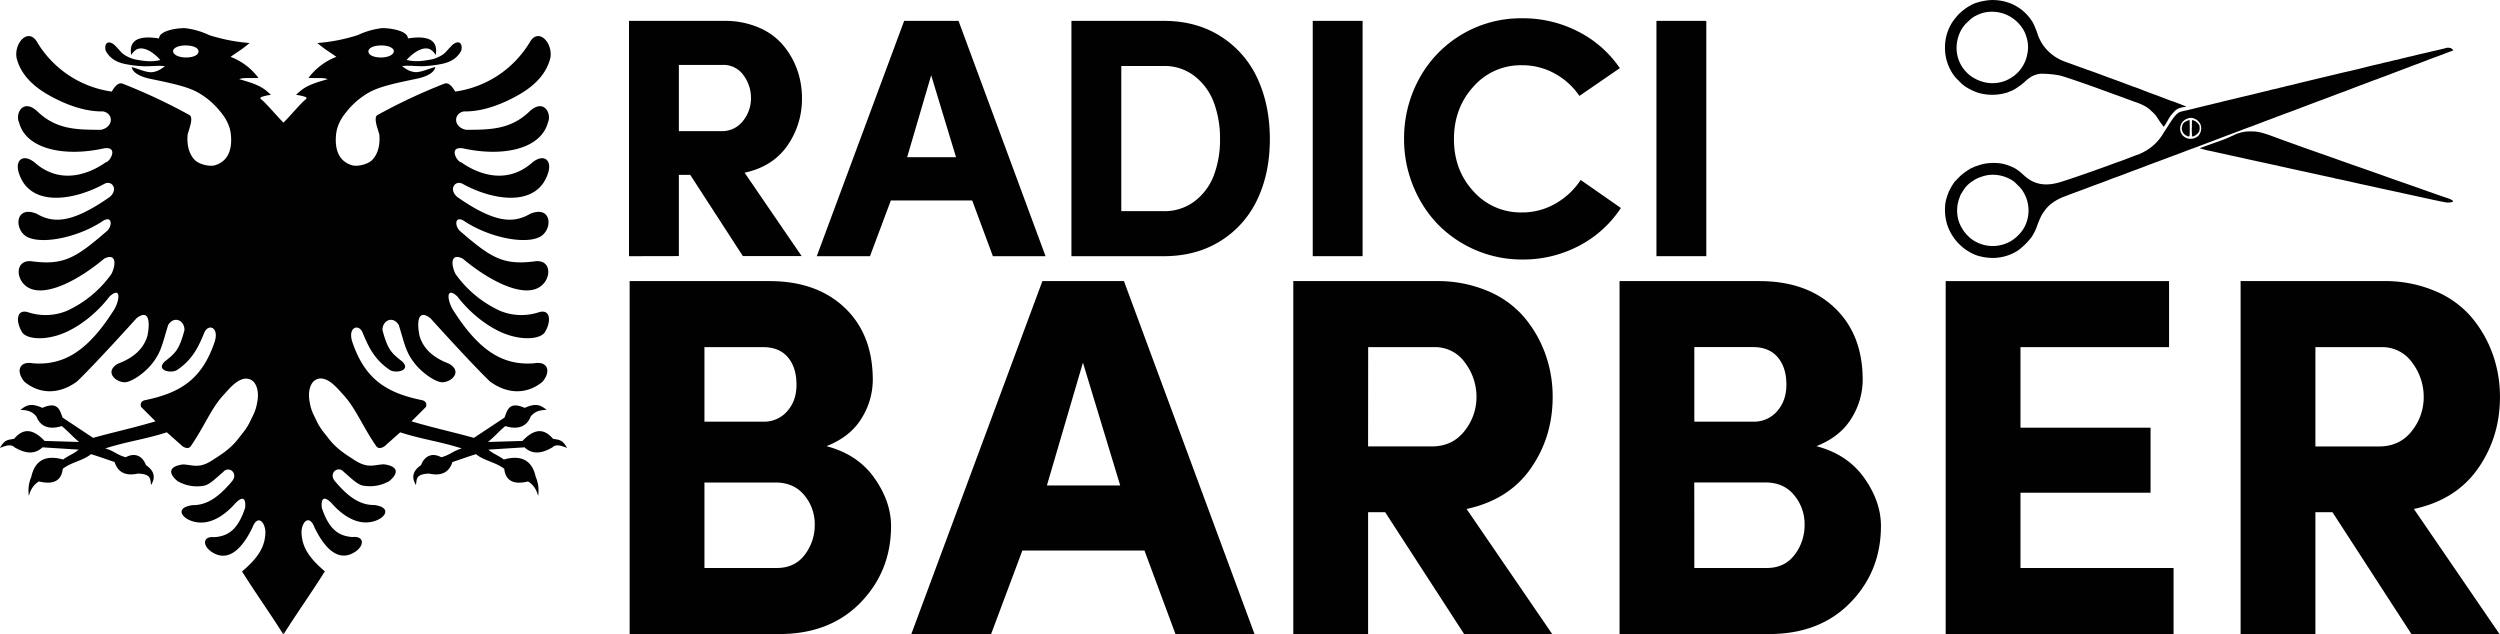
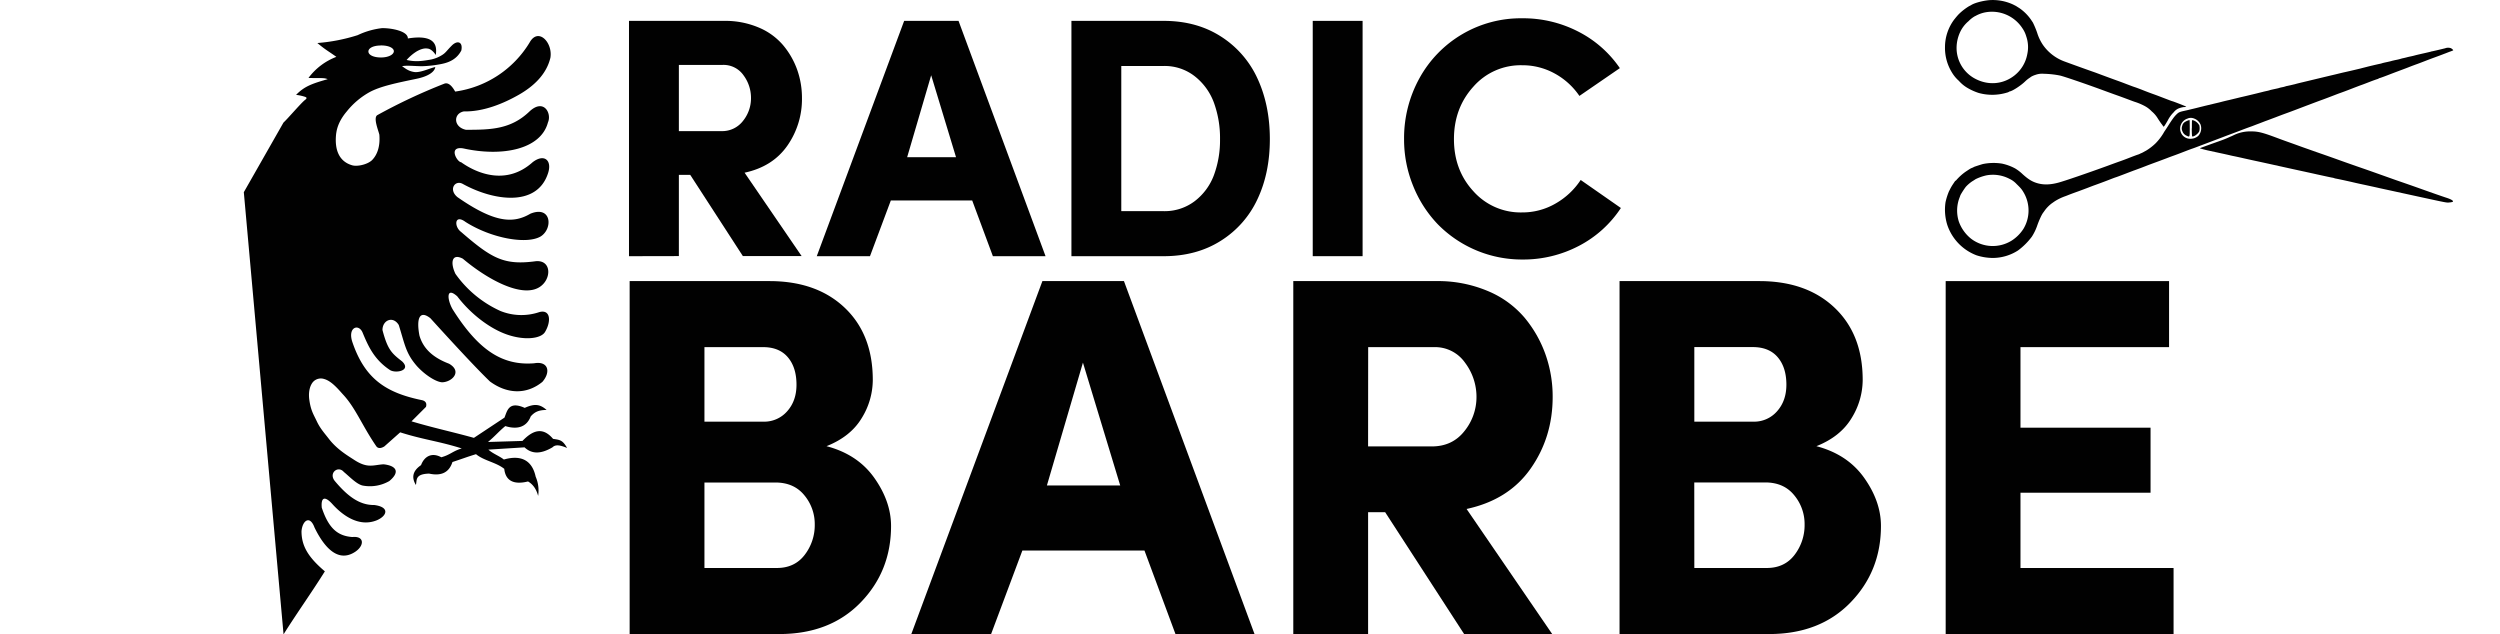
<svg xmlns="http://www.w3.org/2000/svg" viewBox="0 0 1415.52 359.17">
  <defs>
    <style>.cls-1{fill:#010101;}</style>
  </defs>
  <g id="Layer_2" data-name="Layer 2">
    <g id="Layer_1-2" data-name="Layer 1">
      <path class="cls-1" d="M356.51,359V159.16h79.13q26.75,0,42.64,15.09t15.9,40.88a41.28,41.28,0,0,1-6.31,21.66q-6.31,10.46-19.9,15.84,17.67,4.63,27.1,18t9.45,27.15q0,25.64-17.29,43.41T441.37,359Zm42.35-120.25h33.37a17.25,17.25,0,0,0,13.5-5.91q5.25-5.91,5.25-15,0-9.8-4.9-15.56T432,196.55H398.86Zm0,82.85h41q10.08,0,15.76-7.43A27.56,27.56,0,0,0,461.32,297a25.45,25.45,0,0,0-5.89-16.57q-5.9-7.23-16.4-7.23H398.86Z" />
      <path class="cls-1" d="M516,359l74.22-199.85h46.17L710.32,359H665.56L648,311.7H578.88L561.17,359Zm76.77-84.14h41.5l-21.1-69.54Z" />
      <path class="cls-1" d="M732.27,359V159.16h81a72.43,72.43,0,0,1,29.07,5.59,55,55,0,0,1,20.78,15,68,68,0,0,1,11.94,20.9,71.49,71.49,0,0,1,4.07,24.07q0,22.82-12.46,40.58t-36.28,22.88L878.87,359H829l-44.72-69h-9.65v69Zm42.35-106.23h36.06q11.64,0,18.46-8.64A30.56,30.56,0,0,0,836,224.73a32.08,32.08,0,0,0-6.46-19.33,20.71,20.71,0,0,0-17.67-8.85h-37.2Z" />
      <path class="cls-1" d="M917,359V159.16h79.12q26.76,0,42.65,15.09t15.9,40.88a41.29,41.29,0,0,1-6.32,21.66q-6.32,10.46-19.89,15.84,17.65,4.63,27.1,18t9.45,27.15q0,25.64-17.3,43.41T1001.82,359Zm42.34-120.25h33.38a17.23,17.23,0,0,0,13.49-5.91q5.25-5.91,5.26-15,0-9.8-4.9-15.56t-14.13-5.76h-33.1Zm0,82.85h41q10.08,0,15.76-7.43a27.63,27.63,0,0,0,5.68-17.21,25.46,25.46,0,0,0-5.9-16.57q-5.88-7.23-16.39-7.23H959.31Z" />
      <polygon class="cls-1" points="1101.66 359 1101.66 159.16 1228.14 159.16 1228.14 196.55 1144.01 196.55 1144.01 242.16 1217.66 242.16 1217.66 278.98 1144.01 278.98 1144.01 321.61 1230.69 321.61 1230.69 359 1101.66 359" />
-       <path class="cls-1" d="M1268.65,359V159.16h81a72.41,72.41,0,0,1,29.06,5.59,55,55,0,0,1,20.79,15,67.77,67.77,0,0,1,11.93,20.9,71.49,71.49,0,0,1,4.07,24.07q0,22.82-12.46,40.58t-36.27,22.88L1415.24,359h-49.87l-44.72-69H1311v69ZM1311,252.78h36.06q11.64,0,18.45-8.64a30.57,30.57,0,0,0,6.82-19.41,32.09,32.09,0,0,0-6.47-19.33,20.69,20.69,0,0,0-17.67-8.85H1311Z" />
      <path class="cls-1" d="M356.14,145.06V11.82h54a48.39,48.39,0,0,1,19.37,3.73,36.71,36.71,0,0,1,13.86,10,45.28,45.28,0,0,1,8,13.93,47.63,47.63,0,0,1,2.71,16,45.94,45.94,0,0,1-8.31,27.05q-8.31,11.85-24.18,15.25l32.3,47.22H420.62l-29.81-46h-6.43v46Zm28.24-70.82h24a14.84,14.84,0,0,0,12.3-5.76,20.35,20.35,0,0,0,4.54-12.94A21.36,21.36,0,0,0,421,42.65a13.8,13.8,0,0,0-11.78-5.9H384.38Z" />
      <path class="cls-1" d="M462.46,145.06,511.94,11.82h30.79L592,145.06H562.18l-11.71-31.54H504.39l-11.8,31.54ZM513.64,89h27.67L527.24,42.61Z" />
      <path class="cls-1" d="M606.65,145.06V11.82h52.22q18.69,0,32.48,8.88a55.5,55.5,0,0,1,20.73,23.94Q719,59.7,719,78.77t-6.94,33.85a55.09,55.09,0,0,1-20.73,23.65q-13.79,8.79-32.48,8.79Zm28.23-25.5h24a28.11,28.11,0,0,0,17.61-5.69,33,33,0,0,0,10.86-14.75,57,57,0,0,0,3.44-20.35,58.45,58.45,0,0,0-3.44-20.58,33.82,33.82,0,0,0-10.86-15,27.62,27.62,0,0,0-17.61-5.83h-24Z" />
      <rect class="cls-1" x="743.28" y="11.82" width="28.23" height="133.23" />
      <path class="cls-1" d="M795,78.77a70.11,70.11,0,0,1,8.67-34.42,65.47,65.47,0,0,1,58.08-34,68.1,68.1,0,0,1,32,7.6,63.32,63.32,0,0,1,23.42,20.63L894.27,54.31a40.17,40.17,0,0,0-14-12.7,37.81,37.81,0,0,0-18.51-4.67,35.59,35.59,0,0,0-27.52,12.13q-11,12.13-11,29.7t11,29.51a35.74,35.74,0,0,0,27.52,12,37.45,37.45,0,0,0,18.94-5A41.82,41.82,0,0,0,895,101.9l22.76,15.87a63.47,63.47,0,0,1-23.56,21.34,67.85,67.85,0,0,1-32.44,7.83,66.73,66.73,0,0,1-47.71-20,67.87,67.87,0,0,1-13.93-21.72A69.43,69.43,0,0,1,795,78.77" />
-       <rect class="cls-1" x="937.89" y="11.82" width="28.23" height="133.23" />
-       <path class="cls-1" d="M104.35,15.93C99,15.93,90,17.69,90.08,21.78c-15.21-2.45-16.73,3.75-15.79,9.36,1.4-2.22,3.15-3.51,4.56-3.63,2-.35,4.09.36,6.32,1.64A25.48,25.48,0,0,1,90.78,34c-5.38,1.29-9.59.47-13.8-.24a19.26,19.26,0,0,1-6.67-2.8c-1.76-1.17-2.34-2.34-5-5-3.16-3.28-6.55-2.34-5.5,2.69,2.46,4.68,6.55,6.78,11.7,7.72a66.29,66.29,0,0,0,10.41,1.17c4.21,0,8.89-.59,11.46,0-1.52.93-3.27,2.69-6.78,3.27s-8.77-2.1-12-2.8c.35,2.69,3.86,5.26,10.65,6.66,11.23,2.34,20.47,4.22,26.67,7.61A43.69,43.69,0,0,1,124.59,63c5.5,6.44,5.85,11.47,6.08,12.64,1.17,10.29-2.45,16.14-9.24,18-3.27.82-9.36-.82-11.46-3.39-2.34-2.57-4.33-7-3.75-14,.59-2.57,3.63-9.71,1.06-11.11A318.94,318.94,0,0,0,69.49,47.4c-2.92-1.17-5.26,2.81-6.2,4.45A58.71,58.71,0,0,1,21.18,24.12c-4.92-8.89-13.22,0-11.82,8.54,2.22,9.36,9.36,16.15,18,21.06s19.88,9.59,31,9.36c6.08,1.17,6,8.89-1.17,10.41-14.16,0-25.51-.23-36.15-10.53C13,55.59,8.54,64.37,10.76,69.28c4,15.32,25.86,19.65,48,14.74,8.65-1.41,3.51,7.72,1.17,7.84-9.36,6.67-25.86,13.1-40.48,0-6.67-5.15-11.23-.94-8.66,6.43C17.2,117.59,42,113.5,59,104.14c4.33-2.46,8.31,3.16,3,7.49-21.17,14.74-31.7,15-41.29,9.36-11.94-4.8-12.87,8.42-5.85,12.87,7.83,4.67,27.84,1.17,42.58-8.19C63.76,121,64,128.36,60,131.28c-17.43,15.09-24.33,19.07-42.46,16.61-9-.7-8.89,10.42-1.87,14.74,9.71,6,28.66-3.86,43.28-16.14,6.2-3.28,7.25,2.11,4.21,8.54a63.1,63.1,0,0,1-25.5,21.06,31.71,31.71,0,0,1-21.41.82c-6.78-2.34-7.6,4.68-3.86,11,2.22,3.86,11.47,5,21.53,1.52s20.82-11.93,28.19-21.64c6.43-5.73,5.73,1.87,2.69,7.25-14.74,23.4-28.31,32.06-46.21,30.66-7.84-1.41-9.71,4.67-4.68,10.52,8.89,7.26,19.89,7,29.72-.23,8.54-8.19,25-26.2,33.69-35.8,6.08-4.79,8.07,0,6.2,9.83-1.64,5.61-5.62,11.7-16.73,15.91-7.6,4.33-1.87,10.29,3.74,10.53,3.16,0,9.48-3.75,14.39-9.13,6.32-7.25,6.79-12,10.3-23.28,3.27-5.38,9.24-2.8,9.24,2.81-2.93,11.23-5.26,13.22-11.12,17.78-5.49,5.27,3.87,7,7,4.8,9.12-6.08,12.4-14,15.44-21.29,2.34-5.15,8.65-2.69,5.61,5.85-7,20.35-18.72,28.31-38.95,32.52-2,.35-3.28,1.52-2.58,3.86l8.19,8.19c-12.52,3.74-22.7,5.85-35.33,9.36L35.45,236.45c-1.52-3.74-2.34-9.59-11.47-5.5-6.08-2.8-9-1.75-12.4,1.17,4.92,0,7,1.41,9,3.63,2.57,6.67,8.42,7.37,14.39,5.5,3.86,3.16,5.85,5.73,9.83,9l-19.54-.59c-7-7.37-12.4-7-17.31-1.17-3.86.59-5.39.59-8,5.15,4-1.64,6.55-2.11,8.31-.35,7.37,4.33,12.16,3.39,15.79,0l20.47,1.29c-2.57,2.34-6.08,3.51-8.77,5.61-10.53-3-16.15,1.17-18,9.71a19.88,19.88,0,0,0-1.4,10.88c.93-3.51,2.69-6.43,5.73-8.19,9.36,2.34,12.87-1.52,13.45-7.13,4.68-3.75,11.47-4.57,16-8.31,5.38,1.64,8,2.69,13.34,4.44,1.87,5.85,6.2,8.08,13.22,6.56,8.19.23,6.78,3.74,7.48,6.43,2.34-3.86,2.23-7.72-2.92-11.23-1.87-5-6.08-7.37-11.46-4.45-5.15-1.4-6.44-3.51-11.59-5,12.87-4.09,22-5,34.87-9.12l9,8c1.76,1.06,3.4,1.29,4.45,0,8.07-11.69,11.7-21.87,19.07-29.59,2.92-3.28,6.55-7.49,10.53-8.54a6,6,0,0,1,6.08,1.52c1.52,1.64,2.81,4.79,2.34,9.59-.82,6.67-2.46,8.89-4.33,12.87s-4.21,6.55-6.67,9.71c-4.68,6.2-11,9.83-14.74,12.28-7.48,4.8-10.53,2.69-16.38,2.34-7.48.82-9.35,4.45-3.27,9.48a22,22,0,0,0,15,2.57c3.51-.7,7.72-5.26,10.77-7.72,3.27-3.86,8.89.7,5,5.26-6.91,8.19-13.69,13.58-22.23,13.46-9,1.17-7.26,6.2-1.41,8.66,10.77,4.32,20.36-3.87,25.27-9.36,3.75-4.1,6.44-4.22,5.85,2.22-3.86,11.58-8.89,16-17.31,16.61-6.79-.7-6.9,4.68-1.87,8.19,11.23,7.72,19.42-5.62,23.28-13.57,2.69-7.25,6.9-3.86,7.37,2.11,0,8.07-3.51,14.5-13.22,22.69,7.37,11.82,16,23.87,23.4,35.68L183,108.82,160.51,69.4c-2.34-2.11-10.3-11.47-12.29-12.87-.82-.7-1.17-1.17-.11-1.64a24.79,24.79,0,0,1,5.26-1.17c-4.68-4.8-8.89-6.32-17.9-8.89,2.22-.94,4.33-.47,10.88-.7a35.43,35.43,0,0,0-15.79-11.94c4.91-3.51,5.85-3.74,10.76-7.83a100.77,100.77,0,0,1-22.81-4.45,43.84,43.84,0,0,0-14-4Zm.94,9.83c4.44,0,7.13,1.52,7.13,3.39s-2.69,3.39-7.13,3.39S98,30.79,98,29s2.81-3.28,7.26-3.28" />
      <path class="cls-1" d="M216.66,15.93c5.38,0,14.39,1.76,14.27,5.85,15.21-2.45,16.73,3.75,15.79,9.36-1.4-2.22-3.15-3.51-4.56-3.63-2-.35-4.09.36-6.31,1.64a25.3,25.3,0,0,0-5.62,4.8c5.38,1.29,9.59.47,13.8-.24a19.26,19.26,0,0,0,6.67-2.8c1.76-1.17,2.34-2.34,5-5,3.16-3.28,6.55-2.34,5.5,2.69-2.46,4.68-6.55,6.78-11.7,7.72a66.29,66.29,0,0,1-10.41,1.17c-4.21,0-8.89-.59-11.46,0,1.52.93,3.27,2.69,6.78,3.27s8.78-2.1,12.05-2.8c-.35,2.69-3.86,5.26-10.64,6.66-11.24,2.34-20.48,4.22-26.68,7.61A43.69,43.69,0,0,0,196.42,63c-5.5,6.44-5.85,11.47-6.08,12.64-1.17,10.29,2.45,16.14,9.24,18,3.28.82,9.36-.82,11.46-3.39,2.34-2.57,4.33-7,3.75-14-.59-2.57-3.63-9.71-1.06-11.11A319.68,319.68,0,0,1,251.52,47.4c2.93-1.17,5.27,2.81,6.2,4.45a58.73,58.73,0,0,0,42.12-27.73c4.91-8.89,13.22,0,11.81,8.54-2.22,9.36-9.36,16.15-18,21.06s-19.89,9.59-31,9.36c-6.09,1.17-6,8.89,1.17,10.41,14.15,0,25.5-.23,36.14-10.53,8.08-7.37,12.52,1.41,10.3,6.32-4,15.32-25.86,19.65-48,14.74-8.65-1.41-3.51,7.72-1.17,7.84,9.36,6.67,25.86,13.1,40.48,0,6.67-5.15,11.23-.94,8.66,6.43-6.44,19.3-31.24,15.21-48.2,5.85-4.33-2.46-8.3,3.16-3,7.49,21.17,14.74,31.7,15,41.3,9.36,11.93-4.8,12.86,8.42,5.84,12.87-7.83,4.67-27.84,1.17-42.58-8.19-6.32-4.68-6.55,2.69-2.57,5.61,17.43,15.09,24.33,19.07,42.46,16.61,9-.7,8.9,10.42,1.88,14.74-9.71,6-28.67-3.86-43.29-16.14-6.2-3.28-7.25,2.11-4.21,8.54a63.1,63.1,0,0,0,25.5,21.06,31.71,31.71,0,0,0,21.41.82c6.79-2.34,7.61,4.68,3.86,11-2.22,3.86-11.46,5-21.52,1.52s-20.83-11.93-28.2-21.64c-6.43-5.73-5.73,1.87-2.69,7.25,14.74,23.4,28.31,32.06,46.21,30.66,7.84-1.41,9.71,4.67,4.68,10.52-8.89,7.26-19.89,7-29.71-.23-8.54-8.19-25-26.2-33.7-35.8-6.08-4.79-8.07,0-6.2,9.83,1.64,5.61,5.62,11.7,16.73,15.91,7.61,4.33,1.87,10.29-3.74,10.53-3.16,0-9.48-3.75-14.39-9.13-6.32-7.25-6.79-12-10.3-23.28-3.27-5.38-9.24-2.8-9.24,2.81,2.93,11.23,5.27,13.22,11.12,17.78,5.5,5.27-3.86,7-7,4.8-9.13-6.08-12.4-14-15.45-21.29-2.33-5.15-8.65-2.69-5.61,5.85,7,20.35,18.72,28.31,39,32.52,2,.35,3.27,1.52,2.57,3.86l-8.19,8.19c12.52,3.74,22.7,5.85,35.33,9.36l17.31-11.47c1.53-3.74,2.34-9.59,11.47-5.5,6.08-2.8,9-1.75,12.4,1.17-4.91,0-7,1.41-9,3.63-2.57,6.67-8.42,7.37-14.39,5.5-3.86,3.16-5.85,5.73-9.82,9l19.53-.59c7-7.37,12.4-7,17.32-1.17,3.86.59,5.38.59,7.95,5.15-4-1.64-6.55-2.11-8.3-.35-7.37,4.33-12.17,3.39-15.8,0l-20.47,1.29c2.57,2.34,6.08,3.51,8.77,5.61,10.53-3,16.15,1.17,18,9.71a19.88,19.88,0,0,1,1.4,10.88c-.93-3.51-2.69-6.43-5.73-8.19-9.36,2.34-12.87-1.52-13.45-7.13-4.68-3.75-11.47-4.57-16-8.31-5.38,1.64-7.95,2.69-13.34,4.44-1.87,5.85-6.2,8.08-13.22,6.56-8.18.23-6.78,3.74-7.48,6.43-2.34-3.86-2.22-7.72,2.92-11.23,1.87-5,6.09-7.37,11.47-4.45,5.14-1.4,6.43-3.51,11.58-5-12.87-4.09-22-5-34.86-9.12l-9,8c-1.76,1.06-3.39,1.29-4.45,0C205,241,201.33,230.84,194,223.12c-2.92-3.28-6.55-7.49-10.52-8.54a6,6,0,0,0-6.09,1.52c-1.52,1.64-2.81,4.79-2.34,9.59.82,6.67,2.46,8.89,4.33,12.87s4.21,6.55,6.67,9.71c4.68,6.2,11,9.83,14.74,12.28,7.49,4.8,10.53,2.69,16.38,2.34,7.48.82,9.36,4.45,3.27,9.48a22,22,0,0,1-15,2.57c-3.51-.7-7.72-5.26-10.76-7.72-3.28-3.86-8.89.7-5,5.26,6.9,8.19,13.68,13.58,22.22,13.46,9,1.17,7.26,6.2,1.41,8.66-10.77,4.32-20.36-3.87-25.27-9.36-3.75-4.1-6.44-4.22-5.85,2.22,3.86,11.58,8.89,16,17.31,16.61,6.79-.7,6.9,4.68,1.87,8.19-11.23,7.72-19.41-5.62-23.28-13.57-2.69-7.25-6.9-3.86-7.37,2.11,0,8.07,3.51,14.5,13.22,22.69-7.37,11.82-16,23.87-23.39,35.68L138.05,108.82,160.51,69.4c2.34-2.11,10.29-11.47,12.28-12.87.82-.7,1.17-1.17.12-1.64a25,25,0,0,0-5.27-1.17c4.68-4.8,8.89-6.32,17.9-8.89-2.22-.94-4.33-.47-10.88-.7a35.43,35.43,0,0,1,15.79-11.94c-4.91-3.51-5.84-3.74-10.76-7.83a100.66,100.66,0,0,0,22.81-4.45,43.84,43.84,0,0,1,14-4Zm-.94,9.83c-4.44,0-7.13,1.52-7.13,3.39s2.69,3.39,7.13,3.39S223,30.79,223,29s-2.81-3.28-7.26-3.28" />
      <path class="cls-1" d="M1106.66,10.83a26.11,26.11,0,0,0-5.39,15.86,26.45,26.45,0,0,0,4,14.46,19.87,19.87,0,0,0,3.85,4.61,19.67,19.67,0,0,0,4.63,3.87,31.81,31.81,0,0,0,6.59,3,28.71,28.71,0,0,0,16.07-.21,3.38,3.38,0,0,0,1.14-.48s.17-.13.5-.19c1.66-.35,6.35-3.43,8.6-5.65a17.58,17.58,0,0,1,2-1.67c.55-.37,1.23-.84,1.51-1.05a12.11,12.11,0,0,1,2.36-1,11,11,0,0,1,4.76-.6,51.65,51.65,0,0,1,9.12,1c2,.44,13,4.17,23,7.82,4.81,1.77,6.3,2.32,9.94,3.61,1.23.44,3.68,1.34,5.43,2s3.46,1.29,3.78,1.4a33.48,33.48,0,0,1,5.6,2.31,15.72,15.72,0,0,1,4.17,3.13,15.73,15.73,0,0,1,3.33,3.83c.56.92,1.49,2.28,2,3a20.06,20.06,0,0,1,1.18,1.63c.27.52.57.15,2.57-3.3a17.92,17.92,0,0,1,3.44-4.72,6.76,6.76,0,0,1,3.09-2.24,12.09,12.09,0,0,1,2.68-.64,2.93,2.93,0,0,0,1.27-.21c0-.14-7.35-3-7.89-3.09-.16,0-2-.71-4.11-1.52s-4.55-1.75-5.41-2.06c-3.07-1.09-5.06-1.84-7.94-3-1.58-.61-3.27-1.23-3.72-1.37-1.18-.39-1.33-.45-4.76-1.75-1.73-.67-4-1.52-5.14-1.92-4-1.44-5.85-2.13-9.11-3.34-1.84-.69-3.63-1.36-4-1.48-1.92-.64-14.72-5.25-17.41-6.27a25.51,25.51,0,0,1-11.63-9.13,25.77,25.77,0,0,1-3.3-6.9,50.63,50.63,0,0,0-2.45-5.86s-.47-.68-1-1.5a26.17,26.17,0,0,0-6.45-6.49c-.76-.48-1.59-1-1.8-1.15s-1.07-.58-1.9-1A27.51,27.51,0,0,0,1126.12.1c-3.94.42-8.25,1.62-10,2.76-.16.11-.74.41-1.29.68A32,32,0,0,0,1109,8.1c-.62.65-1.66,1.87-2.31,2.73m11.76-1.75A18.62,18.62,0,0,1,1124.05,7a20.57,20.57,0,0,1,21,8.92,15.67,15.67,0,0,1,2.22,4.66,18.54,18.54,0,0,1,.59,10.09,19.9,19.9,0,0,1-7.18,12c-6.83,5.44-15.87,5.89-23.55,1.21a19.71,19.71,0,0,1-9.3-16.79,21.44,21.44,0,0,1,2.52-9.94,18,18,0,0,1,4.26-5.17,15.8,15.8,0,0,1,3.77-2.9" />
      <path class="cls-1" d="M1107.13,102.32c-.14.2-.72,1.05-1.29,1.9a25.34,25.34,0,0,0-1.59,2.68c-.3.61-.64,1.28-.74,1.45a35.71,35.71,0,0,0-1.94,6.16,29,29,0,0,0,1,12.85,27.88,27.88,0,0,0,16.56,17.2,30.39,30.39,0,0,0,9.46,1.49,26.48,26.48,0,0,0,14-4.22,37.36,37.36,0,0,0,7.92-7.91,29.43,29.43,0,0,0,2.81-5.71,50.67,50.67,0,0,1,2.25-5.54,18.11,18.11,0,0,1,1.19-2.13c.24-.27.7-.94,1.08-1.48a19.07,19.07,0,0,1,3.9-3.92l1.63-1.14a29.64,29.64,0,0,1,6.27-3c2.77-1.09,3.41-1.34,7.17-2.69l5-1.87c1.63-.63,3.56-1.37,4.31-1.63,2.56-.92,4.82-1.75,7.76-2.89,3.14-1.22,3.32-1.28,4.55-1.69.44-.14,2.54-.93,4.66-1.74s4.64-1.78,5.63-2.13,2.28-.85,2.89-1.06,2-.77,3.09-1.18c2-.79,3.31-1.26,7.64-2.86l4.54-1.7c1.09-.43,2.89-1.1,4-1.49s3.77-1.4,5.9-2.23,4.1-1.56,4.31-1.62,1-.34,1.64-.58,4-1.51,7.4-2.8l8.17-3.09c2.09-.81,4.6-1.74,5.28-2,.23-.07,1.74-.64,3.37-1.26,3-1.14,5.2-2,7.76-2.89.75-.26,2.57-1,4.08-1.55s3.48-1.36,4.41-1.68,3.17-1.19,5-1.87c3.12-1.2,4.14-1.58,7.49-2.8.76-.27,3.38-1.25,5.8-2.18,6.77-2.57,11.52-4.37,13.5-5.07,1-.36,3.54-1.32,5.67-2.14s4.1-1.57,4.31-1.63c1-.34,3.53-1.28,6.38-2.39,4.23-1.64,5.43-2.08,5.92-2.24.21-.06,2.18-.8,4.37-1.66s4.24-1.56,4.58-1.65.56-.17.5-.23.26-.2.7-.31,2.36-.8,4.29-1.55c3.18-1.23,4.27-1.64,8.28-3.14.67-.24,2.12-.8,3.2-1.21,2-.81,4.58-1.75,5.28-2,.21-.06,2.16-.79,4.31-1.63s4.69-1.79,5.67-2.14l2.9-1.07c.62-.22,2-.76,3.09-1.17s2.54-1,3.24-1.23a13.74,13.74,0,0,0,1.34-.55c.15-.15-.76-1-1.37-1.25a4.72,4.72,0,0,0-3.14.06c-2.36.6-6.63,1.59-7.32,1.72a2.33,2.33,0,0,0-.76.19s-2,.5-4.26,1-4.55,1.05-5,1.19-1.51.38-2.35.55-1.67.36-1.85.42-1.08.29-2,.49a15.1,15.1,0,0,0-1.75.44,23.92,23.92,0,0,1-2.61.62c-1.38.29-2.55.58-2.58.61s-1.21.32-2.59.61-2.56.58-2.59.61a8.71,8.71,0,0,1-1.4.37c-1.81.38-6.28,1.44-7.32,1.72-.46.12-2.21.56-3.91,1-4.16,1-7,1.65-8.6,2s-4.19,1-5.4,1.29l-2.47.58-4.18,1-3.37.81-8.66,2.08c-1.43.34-3.19.76-3.93,1-2.2.53-4,.94-4.76,1.08a2.62,2.62,0,0,0-.79.21,12.05,12.05,0,0,1-1.84.47,18.17,18.17,0,0,0-1.81.44c0,.05-1.21.32-2.59.61s-2.56.58-2.59.61a11.92,11.92,0,0,1-1.76.46c-.9.2-1.85.41-2.07.48s-2.06.51-4,1l-5,1.2-2.59.61c-.68.14-2.07.49-3.07.73l-4.54,1.1c-1.49.33-3.5.82-4.46,1.08s-2.51.62-3.42.83l-5.84,1.4c-.26.08-2.09.51-4,1s-4.17,1-4.9,1.19-1.92.45-2.62.6c-2.92.64-3.43.87-4.78,2.23-1.2,1.2-2.37,2.83-4.83,6.71-.57.91-1.23,1.9-1.44,2.21a14.41,14.41,0,0,0-.93,1.5,30.9,30.9,0,0,1-4.37,5.68,29.63,29.63,0,0,1-5.58,4.31c-.51.26-1.13.61-1.4.76a8.38,8.38,0,0,1-1.27.62,7.33,7.33,0,0,0-.86.41,8.52,8.52,0,0,1-1.22.46c-.63.2-2.39.87-3.93,1.46-2.68,1.07-5.25,2-6.1,2.3-.22.06-3.4,1.2-7,2.54-11.63,4.23-24.21,8.54-27.76,9.5-5,1.35-9.09,1.35-12.92,0-2.45-.87-4.45-2.16-7.38-4.82a23.74,23.74,0,0,0-4.27-3.26,28.19,28.19,0,0,0-7.38-2.69,30.3,30.3,0,0,0-10.68.21c-.9.2-5.45,1.7-5.39,1.77s-.35.22-.85.42a7.76,7.76,0,0,0-1.39.69c-.26.16-1.31.85-2.33,1.53a29.7,29.7,0,0,0-5.52,5.07m9.47.25c.64-.4,1.41-.9,1.72-1.12a27.66,27.66,0,0,1,6.16-2.17,20.25,20.25,0,0,1,13.12,2,12.8,12.8,0,0,1,3.94,2.9c2.57,2.49,3,3.06,4.13,5a20.13,20.13,0,0,1-.19,20.31,21.87,21.87,0,0,1-6.77,6.77,20.25,20.25,0,0,1-22.84-1.05,21.81,21.81,0,0,1-7-9.73,20.44,20.44,0,0,1,.24-13.21c.31-.79.61-1.61.66-1.81a44.64,44.64,0,0,1,3-4.64,19.77,19.77,0,0,1,3.92-3.33M1238.89,67a4.93,4.93,0,0,1,3.53.15,6.28,6.28,0,0,1,3.59,3.47,6.39,6.39,0,0,1-1.31,6.3,6.67,6.67,0,0,1-4.47,1.67,5.78,5.78,0,0,1-4.72-2.34,5.89,5.89,0,0,1-.88-5,6,6,0,0,1,4.26-4.2" />
      <path class="cls-1" d="M1235.69,71.08a3.72,3.72,0,0,0,0,3.21,4.29,4.29,0,0,0,2.4,2.55c1.77.89,1.77.89,1.77-4.17,0-2.49-.05-4.58-.09-4.62-.22-.22-2.24.65-3,1.26a3.55,3.55,0,0,0-1.16,1.77" />
      <path class="cls-1" d="M1241,72.67c0,2.65.11,4.55.28,4.6,1,.23,3.51-1.69,4-3.07a7.15,7.15,0,0,0,0-3.19,6.28,6.28,0,0,0-3.12-2.78,2.67,2.67,0,0,0-1-.18c-.07.06-.1,2.13-.1,4.62" />
      <path class="cls-1" d="M1245.69,84c.11.1,2.89.85,4.49,1.2l6.88,1.49c3,.64,5.54,1.22,5.68,1.26s1,.25,2,.44,3.67.78,6,1.31c3.88.87,5.36,1.19,10.12,2.21l5.74,1.26c7.55,1.68,16.06,3.55,18.2,4,2.42.54,3.58.78,7.11,1.57,4.58,1,7.49,1.64,8.57,1.84a5.49,5.49,0,0,1,1.17.29,5.49,5.49,0,0,0,1.17.29c1.08.2,4,.82,8.57,1.84,4.17,1,5.25,1.17,11.17,2.47,1.48.32,3.5.76,4.49,1l7.93,1.72,13.24,2.89c18,3.91,17.08,3.74,18.85,3.53a5.47,5.47,0,0,0,1.73-.37c.53-.53-.9-1.41-3.76-2.32-1.55-.49-7.91-2.71-13.54-4.72-4.08-1.46-7.4-2.62-15-5.25l-8.44-3c-7-2.5-9.65-3.41-14.11-4.95-2.25-.79-6.76-2.37-10-3.54s-7.7-2.74-9.88-3.49-6-2.12-8.52-3-6.2-2.24-8.18-2.94-5.25-1.87-7.26-2.63c-8.79-3.29-11.33-4-15.43-4a21.24,21.24,0,0,0-9.65,2c-.44.22-1.08.53-1.44.68s-1.22.52-1.91.84c-1.49.67-3,1.25-5.58,2.17-4.23,1.5-10.35,3.72-10.41,3.78a.11.11,0,0,0,0,.14" />
    </g>
  </g>
</svg>